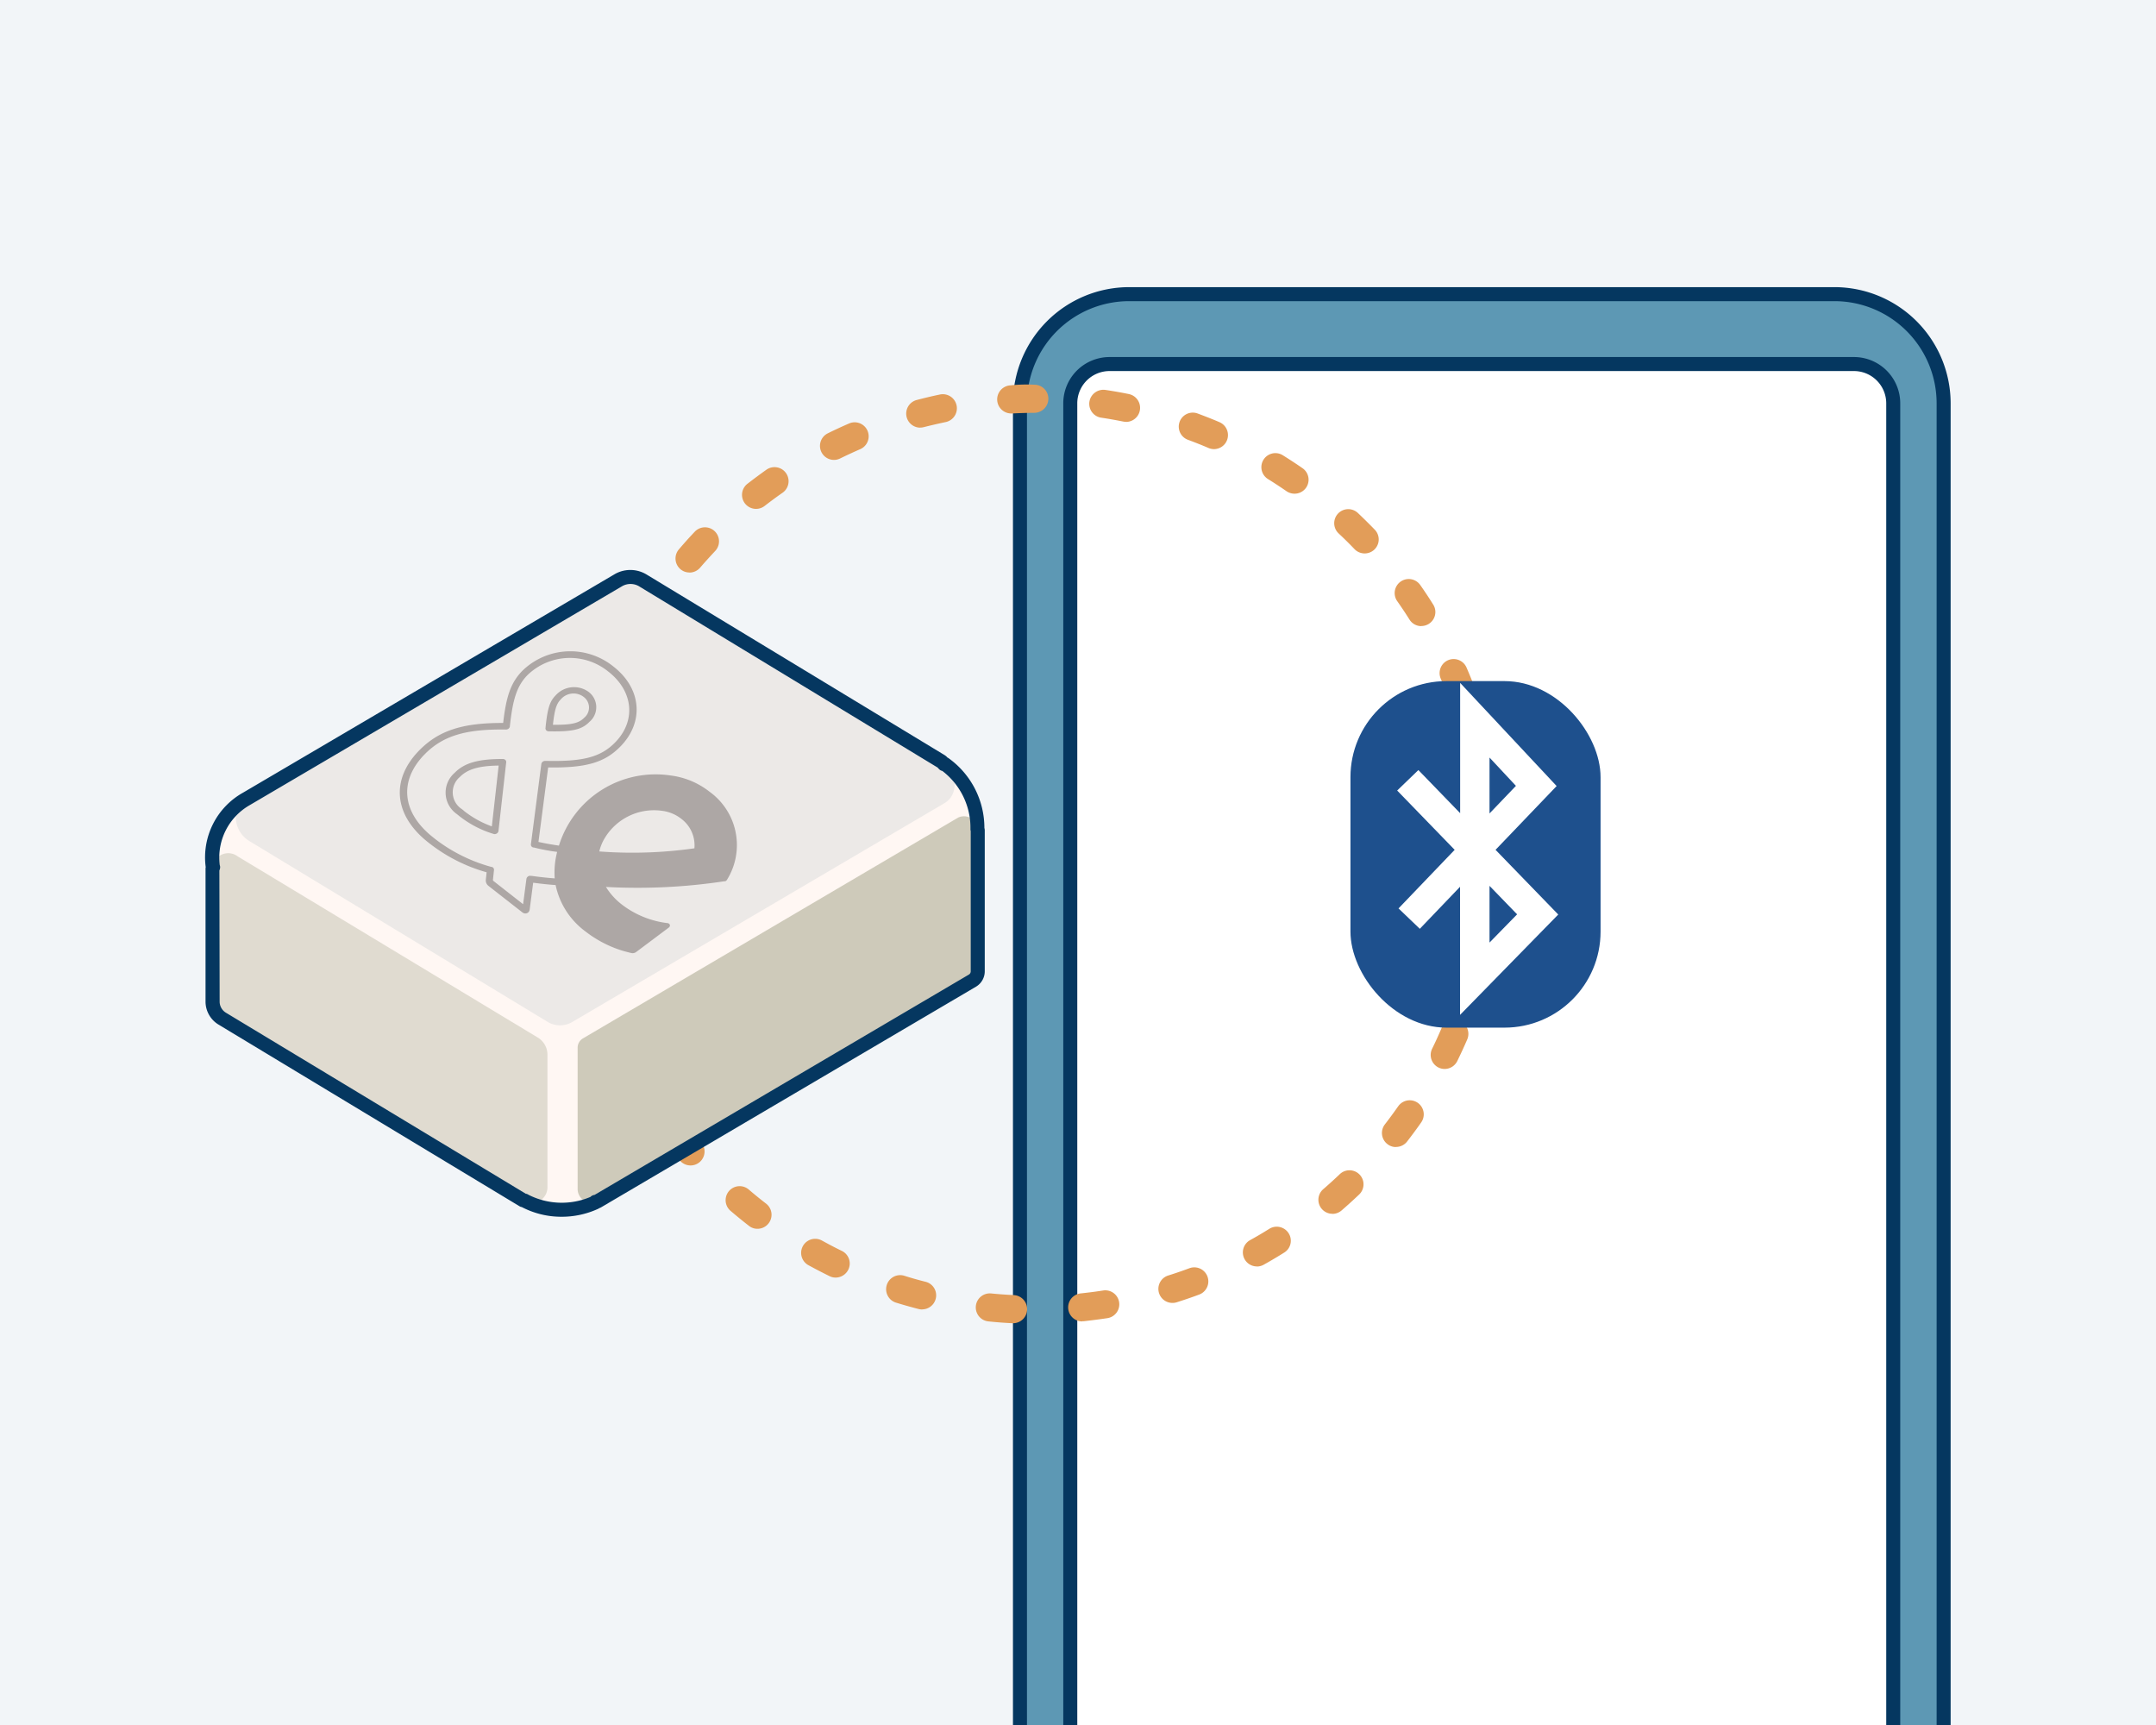
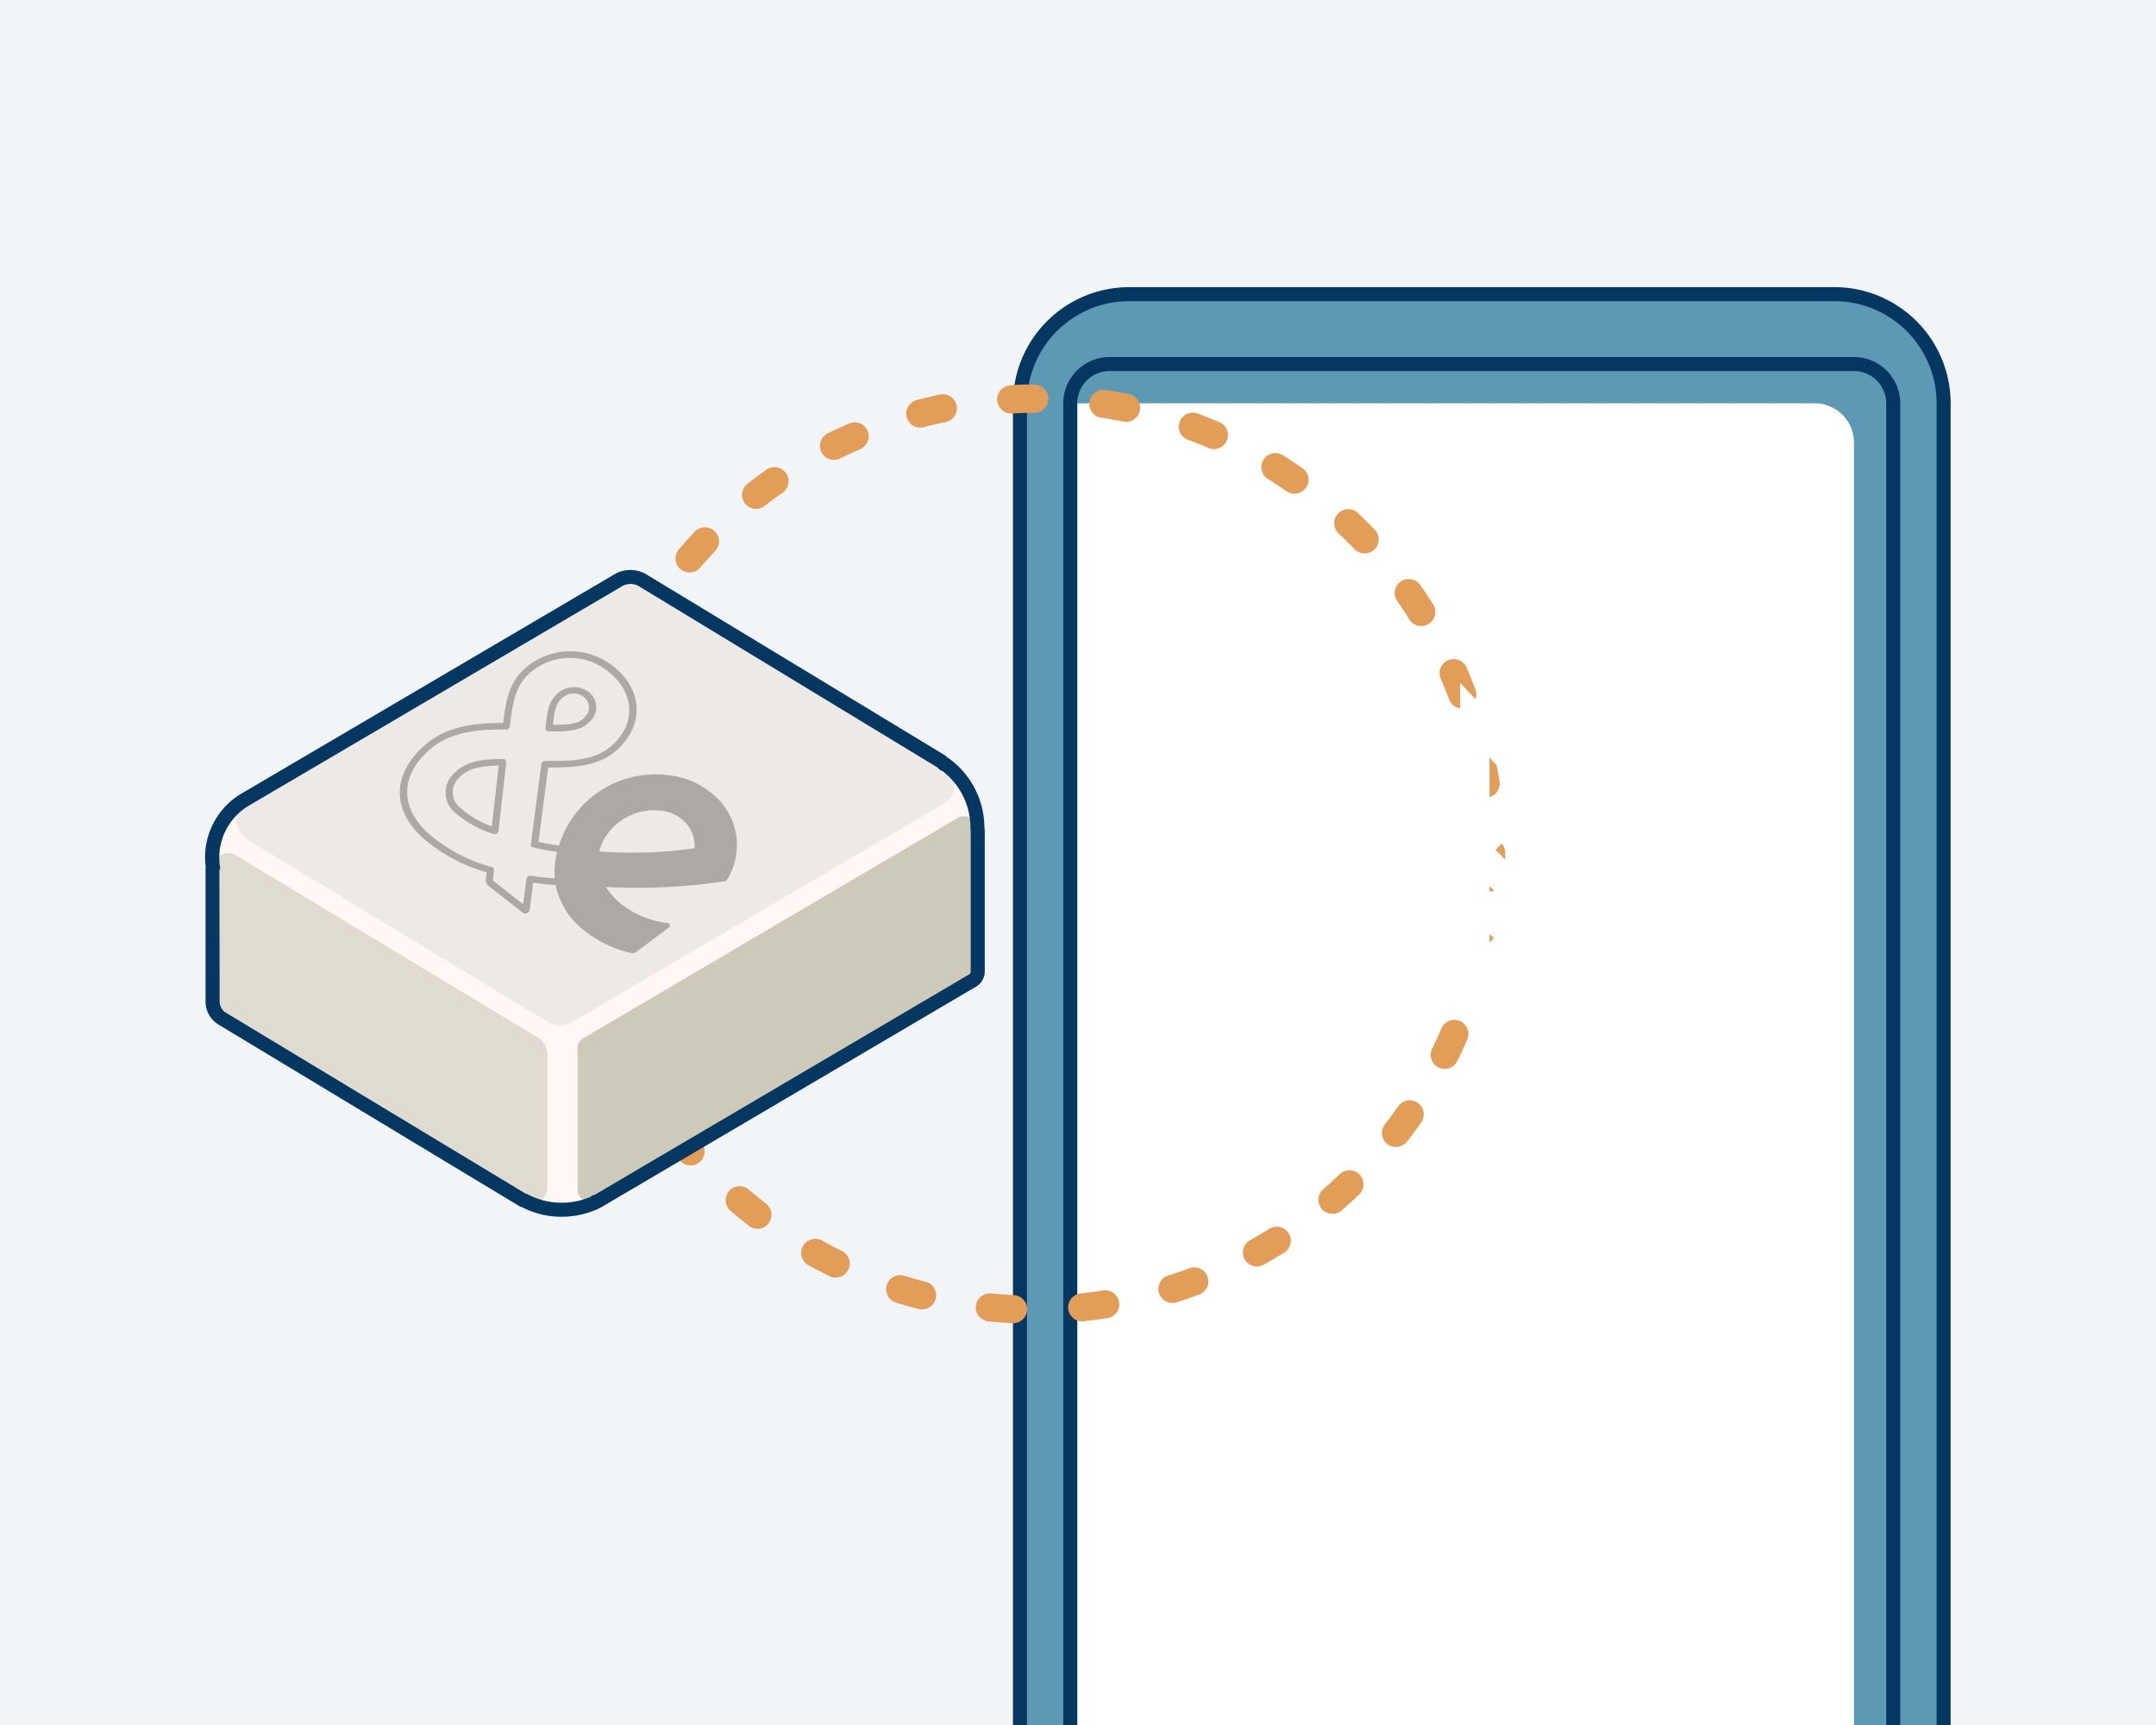
<svg xmlns="http://www.w3.org/2000/svg" width="240" height="192" viewBox="0 0 240 192">
  <defs>
    <clipPath id="a">
      <rect width="240" height="192" transform="translate(4 160)" fill="#f2f5f8" />
    </clipPath>
    <clipPath id="b">
      <rect width="240" height="192" fill="none" />
    </clipPath>
  </defs>
  <g transform="translate(-4 -160)">
    <rect width="240" height="192" transform="translate(4 160)" fill="#f2f5f8" />
    <g clip-path="url(#a)">
      <g transform="translate(4 160)">
-         <rect width="240" height="192" fill="none" />
        <g clip-path="url(#b)">
          <path d="M113.54,195.18V44.89a12.15,12.15,0,0,1,12.15-12.15h78.52a12.15,12.15,0,0,1,12.15,12.15V195.18" fill="#5d98b4" />
          <path d="M216.36,195.96a.781.781,0,0,1-.78-.78V44.89a11.382,11.382,0,0,0-11.37-11.37H125.69a11.382,11.382,0,0,0-11.37,11.37V195.18a.78.78,0,0,1-1.56,0V44.89a12.944,12.944,0,0,1,12.93-12.93h78.52a12.944,12.944,0,0,1,12.93,12.93V195.18a.781.781,0,0,1-.78.78Z" fill="#053760" />
-           <path d="M119.14,193.83V44.89a4.374,4.374,0,0,1,4.37-4.37h82.87a4.374,4.374,0,0,1,4.37,4.37V193.84" fill="#fff" />
+           <path d="M119.14,193.83V44.89h82.87a4.374,4.374,0,0,1,4.37,4.37V193.84" fill="#fff" />
          <path d="M210.75,194.61a.781.781,0,0,1-.78-.78V44.89a3.593,3.593,0,0,0-3.59-3.59H123.51a3.593,3.593,0,0,0-3.59,3.59V193.84a.78.78,0,1,1-1.56,0V44.89a5.155,5.155,0,0,1,5.15-5.15h82.87a5.155,5.155,0,0,1,5.15,5.15V193.84a.781.781,0,0,1-.78.78Z" fill="#053760" />
          <path d="M112.78,147.28h-.08c-.89-.04-1.77-.11-2.64-.2a1.563,1.563,0,1,1,.31-3.11c.82.08,1.65.14,2.48.18a1.566,1.566,0,0,1-.07,3.13Zm7.69-.2a1.564,1.564,0,0,1-.16-3.12c.83-.09,1.65-.19,2.47-.32a1.558,1.558,0,1,1,.47,3.08c-.87.13-1.74.24-2.62.34h-.16Zm-17.82-1.33a1.737,1.737,0,0,1-.39-.05q-1.29-.33-2.55-.72a1.566,1.566,0,0,1,.93-2.99c.79.25,1.59.48,2.4.68a1.551,1.551,0,0,1,1.12,1.9,1.567,1.567,0,0,1-1.51,1.17Zm27.86-.73a1.561,1.561,0,0,1-.47-3.05c.8-.25,1.58-.52,2.36-.81a1.563,1.563,0,1,1,1.09,2.93c-.82.31-1.66.59-2.5.86a1.576,1.576,0,0,1-.47.07ZM93.02,142.2a1.507,1.507,0,0,1-.68-.16c-.79-.39-1.58-.8-2.35-1.22a1.564,1.564,0,0,1,1.51-2.74c.73.4,1.46.79,2.21,1.15a1.558,1.558,0,0,1,.72,2.09,1.578,1.578,0,0,1-1.41.88Zm46.9-1.24a1.562,1.562,0,0,1-.76-2.93c.73-.4,1.44-.82,2.14-1.26a1.567,1.567,0,0,1,2.15.5,1.549,1.549,0,0,1-.5,2.15q-1.125.705-2.28,1.35a1.6,1.6,0,0,1-.76.2Zm-55.6-4.19a1.486,1.486,0,0,1-.95-.33c-.7-.54-1.38-1.1-2.05-1.67a1.56,1.56,0,0,1,2.03-2.37c.63.54,1.28,1.07,1.93,1.57a1.564,1.564,0,0,1-.96,2.8Zm64.01-1.67a1.56,1.56,0,0,1-1.03-2.74c.63-.54,1.24-1.1,1.84-1.67a1.563,1.563,0,1,1,2.16,2.26c-.64.61-1.29,1.2-1.96,1.78a1.575,1.575,0,0,1-1.02.38Zm-71.45-5.38a1.563,1.563,0,0,1-1.19-.54c-.57-.67-1.13-1.35-1.68-2.05a1.56,1.56,0,1,1,2.46-1.92c.51.66,1.04,1.3,1.58,1.93a1.56,1.56,0,0,1-1.18,2.58Zm78.51-2.05a1.486,1.486,0,0,1-.95-.33,1.561,1.561,0,0,1-.28-2.19c.51-.66,1-1.33,1.48-2.01a1.563,1.563,0,0,1,2.57,1.78c-.5.72-1.03,1.43-1.57,2.13a1.562,1.562,0,0,1-1.24.61Zm-84.38-6.34a1.575,1.575,0,0,1-1.37-.8q-.645-1.155-1.23-2.34a1.561,1.561,0,0,1,2.8-1.38c.37.75.75,1.48,1.15,2.2a1.573,1.573,0,0,1-.6,2.13,1.6,1.6,0,0,1-.76.2Zm89.81-2.35a1.549,1.549,0,0,1-.69-.16,1.565,1.565,0,0,1-.71-2.09c.37-.75.71-1.5,1.04-2.27a1.561,1.561,0,0,1,2.87,1.23c-.35.81-.72,1.61-1.11,2.41a1.575,1.575,0,0,1-1.4.88Zm-93.87-7.05a1.573,1.573,0,0,1-1.49-1.09c-.26-.84-.51-1.69-.73-2.54a1.564,1.564,0,0,1,3.03-.78c.21.81.44,1.6.69,2.39a1.556,1.556,0,0,1-1.49,2.03Zm97.44-2.57a1.737,1.737,0,0,1-.39-.05,1.551,1.551,0,0,1-1.12-1.9c.21-.8.39-1.61.56-2.43a1.561,1.561,0,0,1,3.06.62q-.27,1.305-.6,2.58a1.567,1.567,0,0,1-1.51,1.17Zm-99.51-7.47a1.56,1.56,0,0,1-1.55-1.4c-.09-.87-.16-1.75-.2-2.63a1.573,1.573,0,0,1,1.48-1.65,1.6,1.6,0,0,1,1.64,1.48c.04.83.11,1.66.19,2.48a1.554,1.554,0,0,1-1.39,1.71h-.16Zm101.05-2.67h-.08a1.564,1.564,0,0,1-1.48-1.64c.04-.83.06-1.65.06-2.49a1.674,1.674,0,0,1,1.56-1.67,1.48,1.48,0,0,1,1.56,1.46v.21c0,.88-.02,1.77-.07,2.64a1.56,1.56,0,0,1-1.56,1.48ZM64.86,91.64h-.15a1.555,1.555,0,0,1-1.4-1.71c.09-.88.2-1.75.33-2.63a1.587,1.587,0,0,1,1.78-1.31,1.562,1.562,0,0,1,1.31,1.78c-.12.82-.22,1.64-.31,2.47a1.561,1.561,0,0,1-1.55,1.41Zm100.52-2.86a1.557,1.557,0,0,1-1.54-1.32c-.13-.82-.28-1.64-.45-2.45a1.563,1.563,0,0,1,3.06-.64c.18.86.34,1.73.48,2.6a1.575,1.575,0,0,1-1.3,1.79,1.948,1.948,0,0,1-.25.02Zm-98.5-7.19a1.469,1.469,0,0,1-.46-.07,1.575,1.575,0,0,1-1.03-1.96c.26-.84.55-1.68.85-2.51a1.566,1.566,0,1,1,2.94,1.08c-.29.78-.55,1.56-.8,2.36a1.569,1.569,0,0,1-1.49,1.1Zm95.89-2.73a1.558,1.558,0,0,1-1.46-1.02c-.29-.78-.6-1.54-.93-2.3a1.563,1.563,0,0,1,2.87-1.24c.35.81.68,1.62.99,2.45a1.562,1.562,0,0,1-.92,2.01,1.487,1.487,0,0,1-.55.1ZM70.9,72.15a1.491,1.491,0,0,1-.76-.2,1.562,1.562,0,0,1-.61-2.12c.43-.77.88-1.54,1.34-2.28a1.561,1.561,0,0,1,2.65,1.65c-.44.7-.86,1.42-1.26,2.15a1.585,1.585,0,0,1-1.37.81Zm87.32-2.46a1.549,1.549,0,0,1-1.32-.73q-.66-1.05-1.38-2.07a1.565,1.565,0,0,1,2.56-1.8c.51.72.99,1.45,1.46,2.2a1.555,1.555,0,0,1-.49,2.15,1.592,1.592,0,0,1-.83.24ZM76.75,63.72a1.538,1.538,0,0,1-1.01-.37,1.565,1.565,0,0,1-.17-2.2c.57-.67,1.16-1.33,1.77-1.97a1.563,1.563,0,1,1,2.27,2.15c-.57.61-1.13,1.22-1.67,1.85a1.573,1.573,0,0,1-1.19.55Zm75.16-2.12a1.568,1.568,0,0,1-1.13-.48c-.57-.6-1.16-1.18-1.77-1.75a1.563,1.563,0,0,1,2.15-2.27c.64.61,1.27,1.23,1.88,1.86a1.56,1.56,0,0,1-1.13,2.64ZM84.16,56.64a1.56,1.56,0,0,1-.96-2.79c.7-.54,1.41-1.07,2.13-1.58a1.566,1.566,0,0,1,1.79,2.57c-.68.47-1.35.97-2,1.47a1.552,1.552,0,0,1-.96.33Zm59.95-1.69a1.6,1.6,0,0,1-.89-.27c-.68-.47-1.38-.93-2.09-1.37a1.561,1.561,0,0,1,1.65-2.65c.75.47,1.49.95,2.21,1.45a1.556,1.556,0,0,1-.89,2.84ZM92.84,51.19a1.56,1.56,0,0,1-.69-2.96q1.185-.585,2.4-1.11a1.559,1.559,0,0,1,1.24,2.86c-.76.33-1.51.68-2.25,1.04a1.562,1.562,0,0,1-.69.17Zm42.3-1.2a1.569,1.569,0,0,1-.62-.13c-.76-.33-1.53-.63-2.31-.92a1.56,1.56,0,0,1,1.07-2.93c.83.31,1.66.63,2.47.98a1.564,1.564,0,0,1-.62,3Zm-32.7-2.39a1.565,1.565,0,0,1-.39-3.08c.85-.22,1.71-.43,2.58-.61a1.567,1.567,0,1,1,.63,3.07c-.81.17-1.62.36-2.42.56a1.372,1.372,0,0,1-.4.05Zm22.9-.65a1.709,1.709,0,0,1-.31-.03c-.81-.16-1.63-.31-2.45-.43a1.562,1.562,0,0,1-1.31-1.78,1.58,1.58,0,0,1,1.78-1.31c.87.13,1.74.28,2.61.46a1.566,1.566,0,0,1-.31,3.1Zm-12.77-.93a1.566,1.566,0,0,1-.08-3.13,16.98,16.98,0,0,1,2.65-.07,1.556,1.556,0,0,1,1.56,1.56,1.577,1.577,0,0,1-1.56,1.57c-.83,0-1.66.03-2.49.07h-.09Z" fill="#e29d59" />
          <path d="M108.81,93.01a8.668,8.668,0,0,0-3.64-7.96L76.33,97.69,63.98,111.6l-.24.45-17.08-8.88L27.38,88.95a7.524,7.524,0,0,0-3.69,7.55l32.73,28.47c-.25,3.77.02,7.68,2.01,8.7a9.086,9.086,0,0,0,7.83.18l-.13-16.44,42.68-24.39Z" fill="#fff7f3" />
          <path d="M60.88,113.69,27.77,93.62c-1.84-1.12-2.05-3.69-.38-4.67L68.9,64.55a2.678,2.678,0,0,1,2.74.11l33.11,20.07c1.84,1.12,2.05,3.69.38,4.67L63.62,113.8a2.678,2.678,0,0,1-2.74-.11Z" fill="#ece9e7" />
          <path d="M108.26,109.15,66.49,133.73a1.54,1.54,0,0,1-2.19-1.4V116.64a1.2,1.2,0,0,1,.59-1.06L106.66,91a1.54,1.54,0,0,1,2.19,1.4v15.69a1.2,1.2,0,0,1-.59,1.06Z" fill="#cecaba" />
          <path d="M24.75,113.38l33.43,20.18a1.735,1.735,0,0,0,2.76-1.4V117.34a2.231,2.231,0,0,0-1.08-1.86L26.43,95.3a1.735,1.735,0,0,0-2.76,1.4v14.82a2.231,2.231,0,0,0,1.08,1.86Z" fill="#e0dbd0" />
          <path d="M62.5,135.43a9.507,9.507,0,0,1-4.42-1.08.031.031,0,0,1-.02-.01c-.01.02-.14-.02-.28-.11L24.34,114.05a2.994,2.994,0,0,1-1.46-2.53V96.7a.823.823,0,0,1,.02-.18,8.254,8.254,0,0,1,4.13-8.28L68.49,63.87a3.488,3.488,0,0,1,3.54.11l33.11,20.06a1.462,1.462,0,0,1,.34.29.313.313,0,0,1,.1.05,9.547,9.547,0,0,1,4,7.77,1.2,1.2,0,0,1,.04.24v15.69a1.989,1.989,0,0,1-.97,1.74L66.88,134.4a1.263,1.263,0,0,1-.17.07l-.09.06a9.7,9.7,0,0,1-4.12.9Zm-3.66-2.44a8.194,8.194,0,0,0,6.89.23.7.7,0,0,1,.25-.17.721.721,0,0,1,.2-.05l41.68-24.53a.426.426,0,0,0,.2-.39V92.49a.55.55,0,0,1-.03-.16v-.09a7.954,7.954,0,0,0-3.13-6.43.755.755,0,0,1-.3-.14,2.552,2.552,0,0,1-.23-.24L71.24,65.32a1.89,1.89,0,0,0-1.94-.1L27.79,89.62a6.719,6.719,0,0,0-3.33,6.66.691.691,0,0,1,.04.32.961.961,0,0,1-.08.29l.03,14.64a1.457,1.457,0,0,0,.7,1.19L58.58,132.9c-.07-.05.03-.03.16.03.03.02.07.04.1.06Zm7.26.06h0Zm42.71-40.79h0Z" fill="#053760" />
          <path d="M80.68,98.1a.376.376,0,0,0,.23-.15,7.314,7.314,0,0,0-1.93-9.83,8.755,8.755,0,0,0-4.29-1.8,11.269,11.269,0,0,0-12.47,7.8c-.63-.09-1.42-.22-2.28-.41l1.08-8.29c4.23.06,6.28-.54,8.03-2.32,2.68-2.72,2.37-6.46-.75-8.9a7.641,7.641,0,0,0-10.15.46c-1.38,1.4-1.82,3.07-2.14,5.81-4.52-.02-7.15.84-9.31,3.02-3.17,3.21-2.89,7.08.73,10.08.13.11.26.21.39.31h0a18.4,18.4,0,0,0,6.35,3.21l-.09.84a.765.765,0,0,0,.28.66l3.8,2.97a.532.532,0,0,0,.5.08.487.487,0,0,0,.3-.39l.39-3c1.05.14,1.89.22,2.5.26a8.575,8.575,0,0,0,3.33,5.17,12.881,12.881,0,0,0,3.75,2.02c.52.18,1.27.36,1.36.38a.672.672,0,0,0,.53-.12l3.63-2.72a.291.291,0,0,0,.12-.29.3.3,0,0,0-.24-.2,10.374,10.374,0,0,1-5.08-2.05,7.448,7.448,0,0,1-1.8-1.98,64.575,64.575,0,0,0,13.23-.64Zm-6.96-7.85a4.3,4.3,0,0,1,2.11.88,3.686,3.686,0,0,1,1.47,3.29,48.85,48.85,0,0,1-10.59.35,5.2,5.2,0,0,1,.61-1.49,6.4,6.4,0,0,1,6.4-3.03ZM59.17,97.49h-.08a.37.37,0,0,0-.32.07.4.4,0,0,0-.17.27l-.37,2.81-3.32-2.6a.392.392,0,0,1-.04-.09l.12-1.11a.326.326,0,0,0-.25-.35h-.05a17.979,17.979,0,0,1-6.32-3.16c-.12-.1-.25-.2-.37-.3-3.29-2.72-3.56-6.2-.72-9.08,2.01-2.04,4.53-2.81,8.97-2.75h.07a.427.427,0,0,0,.44-.35v-.06c.31-2.75.7-4.38,1.97-5.66a6.782,6.782,0,0,1,9.01-.36c2.78,2.18,3.08,5.49.72,7.88-1.59,1.61-3.52,2.13-7.64,2.04h-.11a.529.529,0,0,0-.3.09.415.415,0,0,0-.15.25L59.1,93.97a.328.328,0,0,0,.27.36h.06a21.508,21.508,0,0,0,2.59.49,9.137,9.137,0,0,0-.27,2.95c-.64-.05-1.51-.13-2.57-.28Z" fill="#180d0d" opacity="0.3" />
          <path d="M56.35,84.85a.311.311,0,0,0-.09-.26.393.393,0,0,0-.28-.11h-.07c-2.68,0-4.22.44-5.29,1.53a2.91,2.91,0,0,0,.25,4.61c.07.06.15.12.22.18a11.482,11.482,0,0,0,3.76,1.99l.09.03a.42.42,0,0,0,.36-.05.381.381,0,0,0,.19-.29l.86-7.64Zm-4.71,5.39c-.07-.06-.14-.11-.21-.17a2.234,2.234,0,0,1-.23-3.6c.85-.86,2.11-1.23,4.31-1.26l-.76,6.77a11.018,11.018,0,0,1-3.11-1.73Z" fill="#180d0d" opacity="0.3" />
          <path d="M60.72,81.03a.352.352,0,0,0,.12.29.365.365,0,0,0,.24.08h.07c2.58.05,3.62-.19,4.46-1.05a2.134,2.134,0,0,0-.06-3.32,2.757,2.757,0,0,0-3.7.37c-.66.67-.9,1.44-1.12,3.56v.06ZM65,77.59a1.473,1.473,0,0,1,.03,2.3c-.54.54-1.21.81-3.48.78.19-1.71.39-2.33.87-2.82a1.866,1.866,0,0,1,2.57-.27Z" fill="#180d0d" opacity="0.3" />
-           <rect width="27.84" height="38.57" rx="10.69" transform="translate(150.33 75.81)" fill="#1e508d" />
          <path d="M162.53,112.96V98.7l-4.48,4.68-2.37-2.27,6.25-6.52-6.4-6.6,2.36-2.28,4.65,4.8V76.01l10.74,11.48-6.8,7.1,6.98,7.2Zm3.28-14.35v6.3l3.07-3.14-3.07-3.17Zm0-14.29v6.22l2.94-3.07Z" fill="#fff" />
        </g>
      </g>
    </g>
  </g>
</svg>